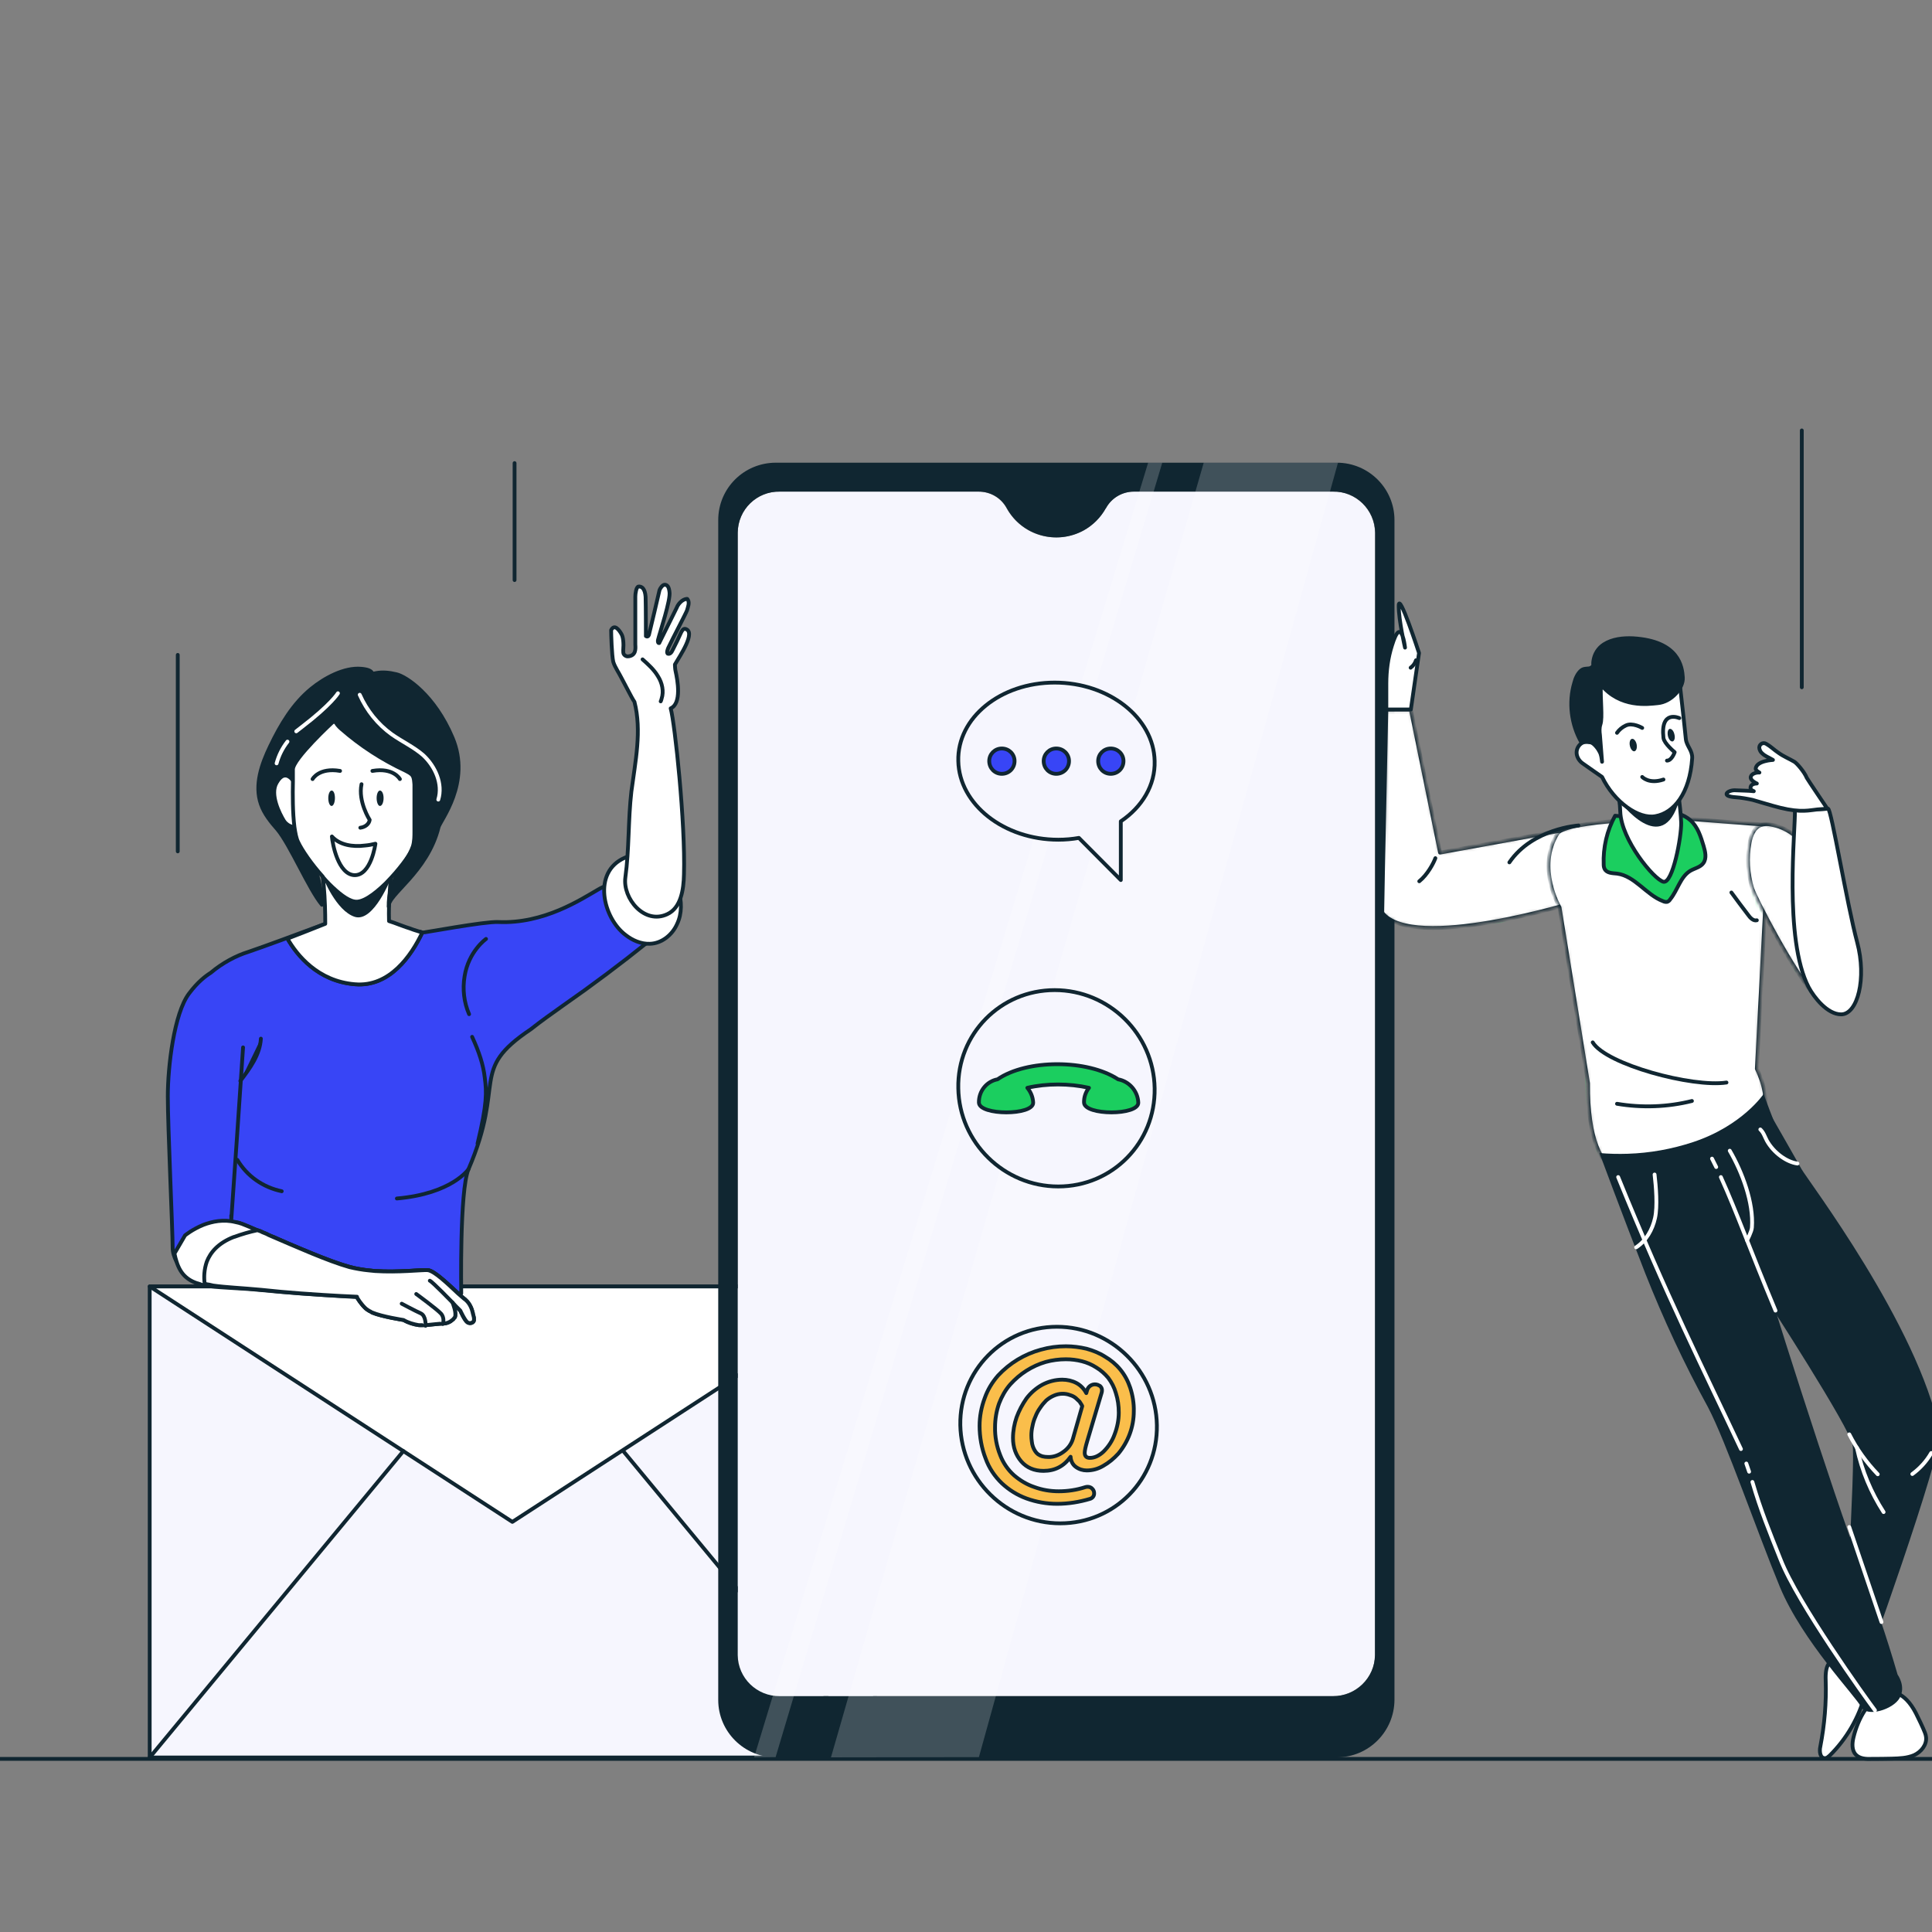
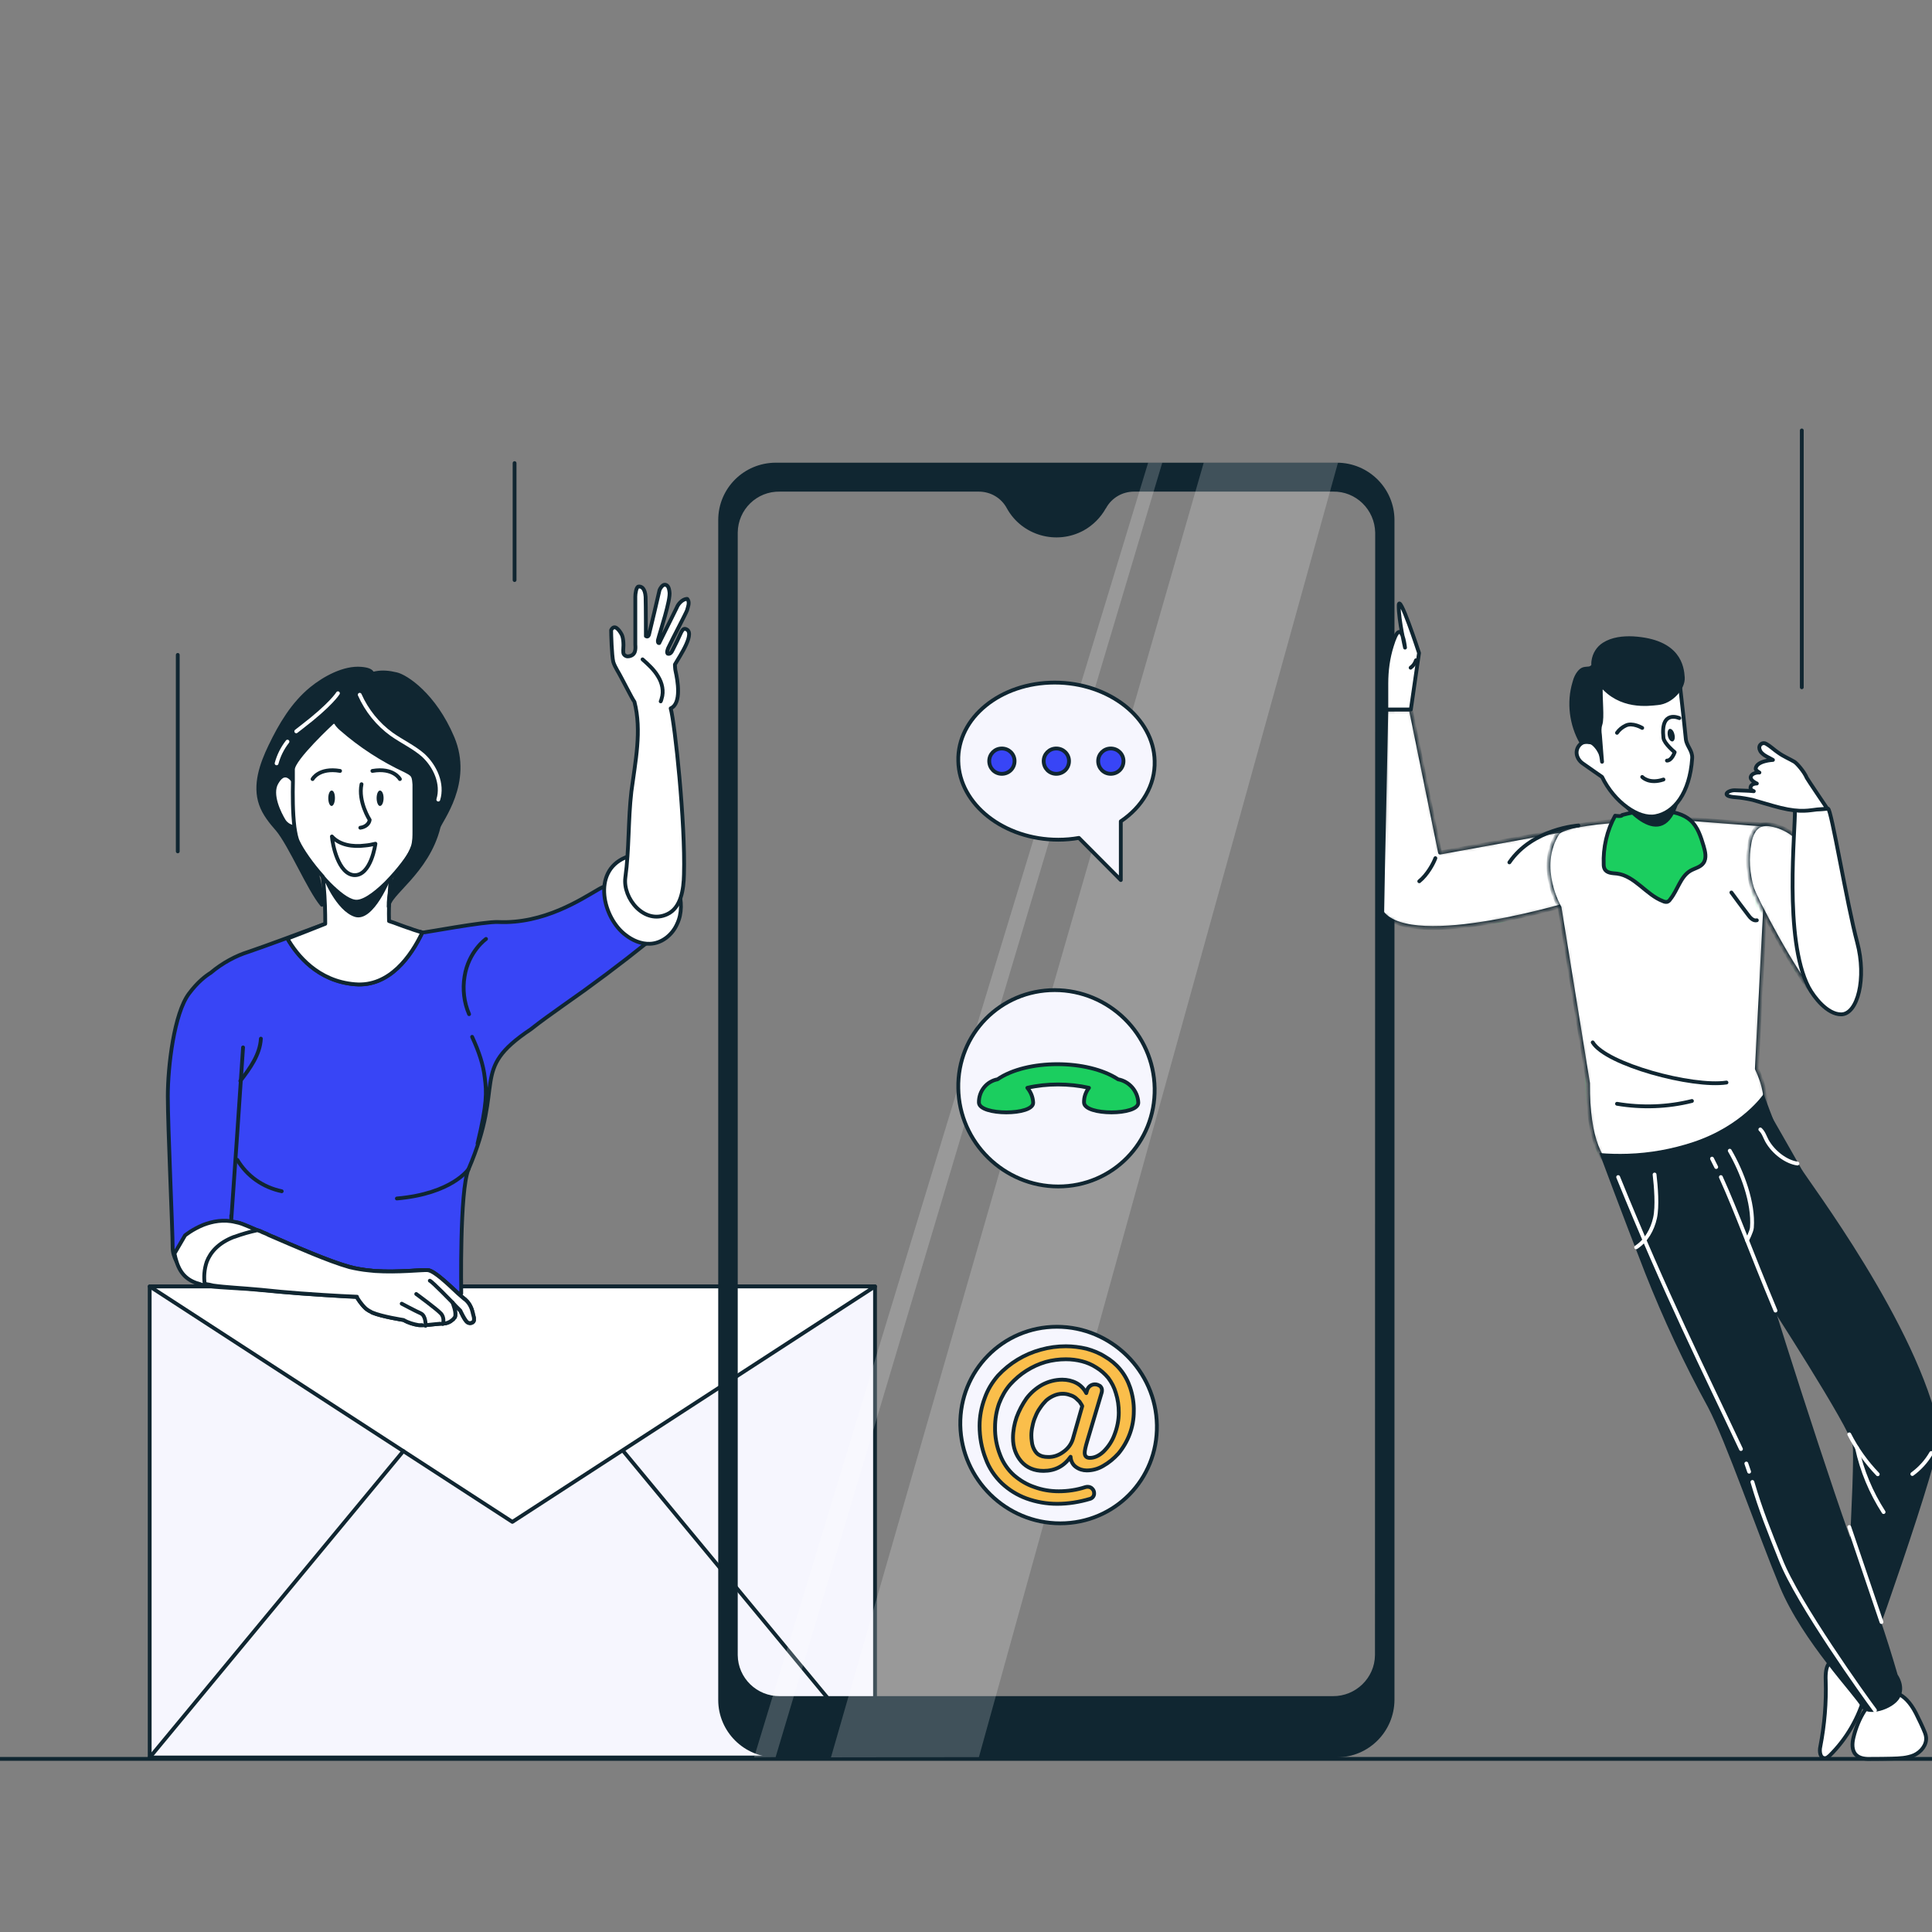
<svg xmlns="http://www.w3.org/2000/svg" width="507" height="507" viewBox="0 0 507 507" fill="none">
  <rect x="0" y="0" width="507" height="507" fill="#808080" stroke="none" />
  <g clip-path="url(#clip0_1886_15221)">
    <path d="M-7.365 461.578L507 461.578" stroke="#102631" stroke-linecap="round" stroke-linejoin="round" />
    <path d="M46.648 171.859L46.648 223.419" stroke="#102631" stroke-linecap="round" stroke-linejoin="round" />
    <path d="M135.035 121.531L135.035 152.221" stroke="#102631" stroke-linecap="round" stroke-linejoin="round" />
    <path d="M472.832 112.953V180.361" stroke="#102631" stroke-linecap="round" stroke-linejoin="round" />
    <path d="M229.625 461.212H39.283V337.59H229.625V461.212Z" fill="#F6F6FE" stroke="#102631" stroke-linecap="round" stroke-linejoin="round" />
    <path d="M39.283 337.59L134.454 399.376L229.625 337.59H39.283Z" fill="white" stroke="#102631" stroke-linecap="round" stroke-linejoin="round" />
    <path d="M105.853 380.789L39.283 461.211" stroke="#102631" stroke-linecap="round" stroke-linejoin="round" />
    <path d="M163.553 380.789L230.122 461.211" stroke="#102631" stroke-linecap="round" stroke-linejoin="round" />
-     <path d="M349.764 129.01H297.532C294.474 129.01 291.65 130.657 290.18 133.363L290.121 133.421C286.18 140.539 277.122 143.127 269.946 139.186C267.534 137.833 265.534 135.833 264.181 133.421C262.711 130.657 259.888 129.01 256.77 129.01H204.656C198.597 128.892 193.656 133.715 193.598 139.774V434.344C193.656 440.343 198.597 445.167 204.656 445.108H349.764C355.764 445.167 360.764 440.343 360.822 434.344V139.774C360.764 133.715 355.764 128.892 349.764 129.01Z" fill="#F6F6FE" />
    <path fill-rule="evenodd" clip-rule="evenodd" d="M365.94 446.107C365.881 454.401 359.176 461.165 350.823 461.165H203.597C195.245 461.165 188.48 454.401 188.48 446.107C188.48 446.049 188.48 136.48 188.48 136.48C188.48 128.127 195.245 121.422 203.597 121.422H350.823C359.176 121.422 365.94 128.186 365.94 136.48V446.107ZM360.881 139.774C360.764 133.715 355.823 128.892 349.823 129.01H297.591C294.533 129.01 291.709 130.657 290.239 133.362L290.18 133.421C288.827 135.833 286.827 137.833 284.416 139.185C277.24 143.126 268.181 140.538 264.24 133.421C262.77 130.657 259.947 129.01 256.829 129.01H204.656C198.597 128.892 193.657 133.715 193.598 139.774V434.343C193.657 440.343 198.597 445.166 204.656 445.107H349.764C355.764 445.166 360.764 440.343 360.823 434.343L360.881 139.774Z" fill="#102631" />
    <path opacity="0.2" d="M315.884 121.422L218.066 461.165L256.888 461.106L351.117 121.422H315.884Z" fill="white" />
    <path opacity="0.2" d="M301.298 121.422L197.893 461.165L203.539 461.106L305.004 121.422H301.298Z" fill="white" />
    <path d="M303.592 373.994C303.828 388.228 292.534 399.757 278.241 399.757C264.007 399.757 252.302 388.228 252.007 373.994C251.772 359.759 263.124 348.172 277.359 348.172C291.593 348.172 303.357 359.759 303.592 373.994Z" fill="#F6F6FE" stroke="#102631" stroke-linecap="round" stroke-linejoin="round" />
    <path fill-rule="evenodd" clip-rule="evenodd" d="M269.36 393.228C266.948 392.345 264.772 390.993 262.89 389.228C261.007 387.405 259.537 385.228 258.655 382.758C257.596 380.052 257.066 377.111 257.066 374.17C257.066 371.7 257.537 369.229 258.419 366.876C259.184 364.7 260.36 362.759 261.89 360.994C264.948 357.701 268.83 355.348 273.183 354.171C275.301 353.583 277.477 353.289 279.712 353.289C281.535 353.289 283.359 353.524 285.123 353.936C286.829 354.407 288.476 355.054 289.947 355.995C291.476 356.877 292.829 357.995 293.946 359.347C295.123 360.759 296.005 362.406 296.593 364.171C297.24 366.171 297.593 368.288 297.534 370.347C297.534 374.464 296.064 378.346 293.476 381.464C292.299 382.758 290.947 383.875 289.476 384.699C288.182 385.464 286.712 385.875 285.182 385.875C284.182 385.875 283.182 385.581 282.3 384.934C281.477 384.346 281.006 383.346 280.947 382.287C279.222 384.758 276.849 385.993 273.83 385.993C271.399 385.993 269.458 385.169 268.007 383.522C266.556 381.836 265.831 379.778 265.831 377.346C265.831 375.523 266.183 373.641 266.772 371.935C267.419 370.17 268.301 368.523 269.36 366.994C270.477 365.524 271.889 364.288 273.477 363.406C275.124 362.524 276.947 362.053 278.771 362.053C280.065 362.053 281.359 362.347 282.477 362.936C283.594 363.524 284.476 364.465 285.065 365.582L285.3 364.759C285.653 363.641 286.888 362.994 288.064 363.406C288.261 363.485 288.457 363.583 288.653 363.7C289.006 363.994 289.241 364.465 289.182 364.935C289.182 365.131 289.143 365.347 289.064 365.582L285.3 378.229C284.869 379.68 284.653 380.68 284.653 381.228C284.653 382.13 285.104 382.581 286.006 382.581C287.221 382.581 288.417 382.032 289.594 380.934C290.888 379.64 291.888 378.111 292.476 376.464C293.182 374.641 293.594 372.641 293.594 370.7C293.594 368.935 293.358 367.229 292.829 365.582C292.417 364.112 291.711 362.759 290.829 361.583C289.947 360.524 288.888 359.583 287.712 358.877C286.535 358.112 285.3 357.583 283.947 357.23C282.575 356.877 281.163 356.701 279.712 356.701C277.947 356.701 276.124 356.936 274.418 357.406C272.595 357.936 270.948 358.701 269.36 359.7C267.772 360.7 266.36 361.936 265.125 363.288C263.831 364.759 262.89 366.465 262.184 368.288C261.478 370.288 261.125 372.406 261.125 374.523C261.066 376.993 261.537 379.523 262.478 381.876C263.242 383.875 264.478 385.699 266.125 387.169C267.713 388.522 269.477 389.581 271.418 390.228C273.477 390.993 275.653 391.346 277.83 391.346C280.183 391.346 282.535 390.993 284.712 390.287C284.947 390.208 285.182 390.169 285.418 390.169C285.888 390.169 286.359 390.346 286.653 390.699C286.947 390.993 287.123 391.404 287.123 391.816C287.182 392.522 286.712 393.169 286.006 393.345C283.241 394.169 280.359 394.639 277.418 394.639C274.654 394.639 271.948 394.169 269.36 393.228ZM279.065 380.993C280.241 380.17 281.124 378.993 281.535 377.64L284.006 368.994L283.829 368.641C283.673 368.367 283.496 368.092 283.3 367.818C282.986 367.504 282.653 367.19 282.3 366.876C281.869 366.524 281.379 366.269 280.83 366.112C279.477 365.582 277.947 365.641 276.595 366.229C275.85 366.543 275.163 366.974 274.536 367.523C273.948 368.112 273.418 368.759 272.948 369.465C272.438 370.17 272.026 370.935 271.713 371.759C271.36 372.543 271.105 373.366 270.948 374.229C270.752 375.052 270.654 375.876 270.654 376.699C270.654 377.209 270.693 377.739 270.771 378.287C270.811 378.758 270.909 379.209 271.066 379.64C271.222 380.072 271.418 380.464 271.654 380.817C271.85 381.13 272.105 381.405 272.418 381.64C272.771 381.876 273.144 382.052 273.536 382.17C274.007 382.287 274.497 382.346 275.006 382.346C276.477 382.405 277.889 381.876 279.065 380.993Z" fill="#FABE4B" stroke="#102631" stroke-linecap="round" stroke-linejoin="round" />
    <path d="M303.004 285.591C303.24 299.826 291.946 311.354 277.712 311.354C263.477 311.354 251.714 299.826 251.478 285.591C251.184 271.357 262.536 259.828 276.771 259.828C291.005 259.828 302.769 271.357 303.004 285.591Z" fill="#F6F6FE" stroke="#102631" stroke-linecap="round" stroke-linejoin="round" />
    <path d="M293.417 283.236C285.359 277.942 269.477 277.942 261.772 283.236C258.949 283.765 256.831 286.295 256.89 289.353C257.008 292.765 271.242 292.765 271.124 289.353C271.065 287.883 270.477 286.53 269.595 285.471C274.653 284.295 280.594 284.295 285.77 285.471C284.947 286.53 284.418 287.883 284.476 289.353C284.594 292.765 298.828 292.765 298.711 289.353C298.593 286.295 296.299 283.765 293.417 283.236Z" fill="#1BCE5F" stroke="#102631" stroke-linecap="round" stroke-linejoin="round" />
    <path d="M303.004 199.712C303.181 206.064 299.711 211.77 294.123 215.534V230.945L283.123 219.887C281.359 220.201 279.555 220.358 277.712 220.358C263.477 220.358 251.714 211.123 251.478 199.712C251.184 188.36 262.536 179.125 276.771 179.125C291.005 179.125 302.769 188.36 303.004 199.712Z" fill="#F6F6FE" stroke="#102631" stroke-linecap="round" stroke-linejoin="round" />
    <path d="M266.242 199.716C266.242 201.598 264.772 203.069 262.89 203.069C261.066 203.069 259.596 201.598 259.596 199.716C259.596 197.892 261.066 196.422 262.89 196.422C264.772 196.422 266.242 197.892 266.242 199.716Z" fill="#3845F6" stroke="#102631" stroke-linecap="round" stroke-linejoin="round" />
    <path d="M280.533 199.716C280.533 201.598 279.063 203.069 277.181 203.069C275.357 203.069 273.887 201.598 273.887 199.716C273.887 197.892 275.357 196.422 277.181 196.422C279.063 196.422 280.533 197.892 280.533 199.716Z" fill="#3845F6" stroke="#102631" stroke-linecap="round" stroke-linejoin="round" />
    <path d="M294.828 199.716C294.828 201.598 293.358 203.069 291.476 203.069C289.652 203.069 288.182 201.598 288.182 199.716C288.182 197.892 289.652 196.422 291.476 196.422C293.358 196.422 294.828 197.892 294.828 199.716Z" fill="#3845F6" stroke="#102631" stroke-linecap="round" stroke-linejoin="round" />
    <path d="M172.509 244.574C172.033 245.605 171.081 246.398 170.13 247.112C162.834 252.98 155.353 258.584 147.687 263.924C144.911 265.906 141.977 267.968 139.28 270.11C122.944 281.053 132.857 283.75 122.944 306.827C120.565 312.378 121.041 339.421 121.041 339.421H120.248C118.424 337.755 115.965 335.376 114.062 334.107C113.745 333.896 113.428 333.711 113.11 333.552C113.11 333.605 113.11 333.605 113.11 333.552C112.793 333.394 112.476 333.314 112.159 333.314C110.573 333.156 104.546 333.949 98.439 333.552C97.91 333.499 97.382 333.447 96.853 333.394C95.954 333.288 95.082 333.156 94.236 332.997C93.39 332.891 92.544 332.706 91.698 332.442C87.178 331.173 80.755 328.477 74.728 325.939L74.648 325.86C73.749 325.49 72.851 325.093 71.952 324.67C71.476 324.512 71 324.327 70.524 324.115C70.154 323.904 69.758 323.719 69.335 323.56C69.018 323.454 68.727 323.322 68.463 323.164C68.145 323.058 67.855 322.952 67.59 322.846C67.59 322.846 67.564 322.846 67.511 322.846C66.084 322.212 64.762 321.657 63.546 321.181C62.964 320.969 62.383 320.811 61.801 320.705C61.722 321.974 61.563 323.322 61.405 324.591C60.691 330.777 58.946 336.566 55.933 337.359C55.88 337.359 55.827 337.359 55.774 337.359C55.457 337.412 55.166 337.438 54.902 337.438C54.849 337.438 54.77 337.438 54.664 337.438C54.029 337.438 53.395 337.332 52.761 337.121C52.708 337.068 52.681 337.042 52.681 337.042C50.144 336.169 47.685 333.711 46.337 331.094C45.703 329.904 45.306 328.635 45.306 327.446C45.306 322.846 44.037 295.645 44.037 287.715C44.037 279.785 45.703 265.906 49.588 260.752C51.888 257.659 54.029 256.073 55.298 255.28C58.391 252.663 62.039 250.76 65.132 249.808C69.335 248.38 78.772 244.891 85.354 242.433V242.512C82.42 243.622 78.931 244.97 75.441 246.318C77.9 250.601 83.372 257.5 93.126 258.293C102.246 259.086 107.956 250.759 110.811 244.732C111.128 244.812 127.068 241.798 130.716 241.957C142.77 242.512 152.603 235.93 157.044 233.392C162.834 229.982 170.288 232.758 172.191 239.102C172.244 239.155 172.271 239.208 172.271 239.26C172.747 241.005 173.302 242.908 172.509 244.574Z" fill="#3845F6" />
    <path d="M113.11 333.552C113.428 333.711 113.745 333.896 114.062 334.107C115.965 335.376 118.424 337.755 120.248 339.421H121.041C121.041 339.421 120.565 312.378 122.944 306.827C132.857 283.75 122.944 281.053 139.28 270.11C141.977 267.968 144.911 265.906 147.687 263.924C155.353 258.584 162.834 252.98 170.13 247.112C171.081 246.398 172.033 245.605 172.509 244.574C173.302 242.908 172.747 241.005 172.271 239.26C172.271 239.208 172.244 239.155 172.191 239.102C170.288 232.758 162.834 229.982 157.044 233.392C152.603 235.93 142.77 242.512 130.716 241.957C127.068 241.798 111.128 244.812 110.811 244.732C107.956 250.759 102.246 259.086 93.126 258.293C83.372 257.5 77.9 250.601 75.441 246.318C78.931 244.97 82.42 243.622 85.354 242.512V242.433C78.772 244.891 69.335 248.38 65.132 249.808C62.039 250.76 58.391 252.663 55.298 255.28C54.029 256.073 51.888 257.659 49.588 260.752C45.703 265.906 44.037 279.785 44.037 287.715C44.037 295.645 45.306 322.846 45.306 327.446C45.306 328.635 45.703 329.904 46.337 331.094C47.685 333.711 50.144 336.169 52.681 337.042C52.681 337.042 52.708 337.068 52.761 337.121C53.395 337.332 54.029 337.438 54.664 337.438C54.77 337.438 54.849 337.438 54.902 337.438C55.166 337.438 55.457 337.412 55.774 337.359C55.827 337.359 55.88 337.359 55.933 337.359C58.946 336.566 60.691 330.777 61.405 324.591C61.563 323.322 61.722 321.974 61.801 320.705C62.383 320.811 62.964 320.969 63.546 321.181C64.762 321.657 66.083 322.212 67.511 322.846C67.564 322.846 67.59 322.846 67.59 322.846C67.855 322.952 68.145 323.058 68.463 323.164C68.727 323.322 69.018 323.454 69.335 323.56C69.758 323.719 70.154 323.904 70.524 324.115C71 324.327 71.476 324.512 71.952 324.67C72.851 325.093 73.749 325.49 74.648 325.86L74.728 325.939C80.755 328.477 87.178 331.173 91.698 332.442C92.544 332.706 93.39 332.891 94.236 332.997C95.082 333.156 95.954 333.288 96.853 333.394C97.382 333.447 97.911 333.499 98.439 333.552C104.546 333.949 110.573 333.156 112.159 333.314C112.476 333.314 112.793 333.394 113.11 333.552ZM113.11 333.552C113.11 333.605 113.11 333.605 113.11 333.552Z" stroke="#102631" stroke-linecap="round" stroke-linejoin="round" />
    <path d="M110.811 244.73C110.6 244.624 110.362 244.545 110.098 244.492L110.811 244.73Z" fill="white" stroke="#102631" stroke-linecap="round" stroke-linejoin="round" />
    <path d="M124.373 346.321C124.373 346.426 124.373 346.506 124.373 346.558C124.214 347.193 123.342 347.431 122.708 347.034C121.914 346.638 120.804 343.941 120.804 343.941L119.535 342.673L118.742 341.8C118.901 342.117 119.853 344.576 119.377 345.686C119.324 345.739 119.271 345.792 119.218 345.845C119.06 346.109 118.848 346.321 118.584 346.479C117.949 347.034 117.077 347.351 116.205 347.351H116.125C115.491 347.351 113.508 347.589 111.764 347.748C111.658 347.748 111.579 347.748 111.526 347.748C110.971 347.748 110.336 347.827 109.94 347.748C108.512 347.589 107.164 347.114 105.895 346.4C105.895 346.4 100.265 345.527 97.727 344.497C97.568 344.391 97.41 344.285 97.251 344.179C97.093 344.126 96.934 344.047 96.775 343.941C96.511 343.783 96.247 343.598 95.982 343.386C94.713 342.197 93.92 340.849 93.683 340.452C93.683 340.399 93.683 340.373 93.683 340.373C93.683 340.373 87.259 340.056 78.615 339.421C75.443 339.183 72.033 338.866 68.464 338.549C62.992 337.994 58.472 337.994 54.982 337.518C54.877 337.518 54.771 337.491 54.665 337.439C53.978 337.333 53.343 337.227 52.762 337.121C52.709 337.068 52.683 337.042 52.683 337.042C49.59 336.249 47.449 334.663 46.338 331.094C46.127 330.46 45.942 329.746 45.783 328.953L48.559 324.195C48.559 324.195 50.462 322.609 53.396 321.419C55.696 320.547 58.63 319.912 61.803 320.706C62.384 320.811 62.966 320.97 63.547 321.181C64.763 321.657 66.085 322.212 67.512 322.847C67.829 322.952 68.147 323.058 68.464 323.164C68.728 323.323 69.019 323.455 69.336 323.56C69.759 323.719 70.156 323.904 70.526 324.116C77.743 327.208 86.069 330.936 91.7 332.442C93.365 332.918 95.11 333.235 96.855 333.394C97.383 333.447 97.912 333.5 98.441 333.553C104.547 333.949 110.574 333.156 112.239 333.315C113.905 333.394 117.711 337.121 120.249 339.421C120.884 340.056 121.518 340.531 121.914 340.849C121.967 340.901 122.02 340.954 122.073 341.007C122.126 341.06 122.179 341.113 122.232 341.166C123.183 342.038 123.818 343.386 124.056 344.497C124.109 344.497 124.109 344.523 124.056 344.576C124.214 345.052 124.294 345.528 124.373 345.845C124.373 346.056 124.373 346.215 124.373 346.321Z" fill="white" stroke="#102631" stroke-linecap="round" stroke-linejoin="round" />
    <path d="M124.374 346.318C124.374 346.423 124.374 346.503 124.374 346.555C124.136 347.111 123.343 347.428 122.708 347.031C121.995 346.555 120.805 343.938 120.805 343.938L119.536 342.67L118.743 341.797C118.822 342.035 119.853 344.494 119.378 345.683C119.325 345.736 119.272 345.789 119.219 345.842C119.06 346.106 118.849 346.318 118.585 346.476C117.95 347.031 117.078 347.349 116.205 347.349H116.126C115.412 347.349 113.43 347.586 111.764 347.745C111.659 347.745 111.579 347.745 111.526 347.745C110.892 347.745 110.337 347.745 109.861 347.745C108.513 347.507 107.086 347.111 105.896 346.397C105.896 346.397 100.186 345.525 97.648 344.414C97.49 344.361 97.358 344.282 97.252 344.176C97.093 344.124 96.935 344.044 96.776 343.938C96.512 343.78 96.247 343.595 95.983 343.383C94.714 342.194 93.921 340.846 93.683 340.449C93.683 340.396 93.683 340.37 93.683 340.37C93.683 340.317 93.683 340.291 93.683 340.291C93.683 340.291 87.418 340.053 78.933 339.418C75.681 339.18 72.113 338.863 68.465 338.467C63.389 337.991 59.266 337.832 55.935 337.356C55.565 337.251 55.221 337.171 54.904 337.118C54.481 337.065 54.084 336.986 53.714 336.88C53.476 335.215 53.556 333.153 54.269 331.091C55.221 328.633 57.283 326.175 61.407 324.588C61.46 324.588 61.486 324.588 61.486 324.588C63.495 323.848 65.504 323.267 67.513 322.844C67.566 322.844 67.592 322.844 67.592 322.844C67.857 322.949 68.147 323.055 68.465 323.161C68.729 323.32 69.02 323.452 69.337 323.558C69.76 323.716 70.157 323.901 70.527 324.113C77.743 327.205 86.07 330.933 91.701 332.519C93.366 332.915 95.111 333.232 96.855 333.391C97.384 333.444 97.913 333.497 98.441 333.55C104.548 333.946 110.575 333.233 112.161 333.312C113.906 333.391 117.712 337.118 120.171 339.418C120.884 340.053 121.519 340.608 121.915 340.925C121.968 340.925 122.021 340.951 122.074 341.004C122.127 341.057 122.18 341.11 122.232 341.163C123.263 342.035 123.819 343.383 124.056 344.494C124.109 344.494 124.109 344.52 124.056 344.573C124.215 345.049 124.294 345.525 124.374 345.842C124.374 346.053 124.374 346.212 124.374 346.318Z" fill="white" stroke="#102631" stroke-linecap="round" stroke-linejoin="round" />
    <path d="M105.418 342.117C105.418 342.117 108.987 344.02 110.414 344.655C111.842 345.289 111.683 347.906 111.683 347.906" fill="white" />
    <path d="M105.418 342.117C105.418 342.117 108.987 344.02 110.414 344.655C111.842 345.289 111.683 347.906 111.683 347.906" stroke="#102631" stroke-linecap="round" stroke-linejoin="round" />
    <path d="M109.227 339.574C109.227 339.574 114.778 343.619 115.809 344.808C116.364 345.522 116.522 346.553 116.205 347.425" fill="white" />
    <path d="M109.227 339.574C109.227 339.574 114.778 343.619 115.809 344.808C116.364 345.522 116.522 346.553 116.205 347.425" stroke="#102631" stroke-linecap="round" stroke-linejoin="round" />
    <path d="M118.741 341.796C118.741 341.796 113.427 336.324 112.793 336.086L118.741 341.796Z" fill="white" />
    <path d="M118.741 341.796C118.741 341.796 113.427 336.324 112.793 336.086" stroke="#102631" stroke-linecap="round" stroke-linejoin="round" />
    <path d="M110.811 244.728C107.956 250.755 102.246 259.082 93.126 258.289C83.372 257.496 77.9 250.597 75.441 246.314C78.931 244.966 82.42 243.618 85.354 242.428C85.354 239.415 85.275 235.926 84.958 232.436C84.879 231.643 84.799 230.85 84.72 230.136C84.614 229.502 84.508 228.894 84.403 228.312H102.88C102.88 228.312 102.722 229.026 102.642 230.216C102.642 230.269 102.616 230.295 102.563 230.295C102.484 231.405 102.325 232.833 102.246 234.498C102.087 236.719 102.008 239.177 102.087 241.715C102.933 241.979 103.832 242.296 104.784 242.666C105.312 242.878 105.894 243.089 106.528 243.301C107.216 243.512 107.903 243.75 108.59 244.015L110.097 244.49C110.361 244.543 110.599 244.623 110.811 244.728Z" fill="white" stroke="#102631" stroke-linecap="round" stroke-linejoin="round" />
    <path d="M84.723 230.141C84.723 230.141 88.133 239.023 93.129 240.609C98.125 242.115 102.645 230.299 102.645 230.299C102.645 230.299 95.587 237.833 92.97 236.564C90.353 235.375 84.723 230.141 84.723 230.141Z" fill="#102631" />
    <path d="M81.708 180.732C76.871 184.697 73.619 190.169 70.923 195.8C68.623 200.558 66.72 206.03 68.465 211.026C69.337 213.564 71.082 215.705 72.826 217.687C76.236 221.811 81.074 233.31 84.484 237.434C84.722 230.059 78.536 218.243 79.25 212.136C79.726 207.378 81.787 202.937 83.849 198.575C86.387 193.103 88.925 187.631 92.811 183.032C94.873 180.494 101.534 176.053 94.793 175.498C90.273 175.101 85.118 177.956 81.708 180.732Z" fill="#102631" stroke="#102631" stroke-linecap="round" stroke-linejoin="round" />
    <path d="M77.427 205.632C77.427 205.632 75.048 201.033 72.589 205.394C70.765 208.487 73.382 213.563 74.493 215.387C75.206 216.497 76.475 217.131 77.744 217.052L77.427 205.632Z" fill="white" stroke="#102631" stroke-linecap="round" stroke-linejoin="round" />
    <path d="M108.434 222.208C108.038 223.636 105.579 227.125 102.645 230.297C102.169 230.826 101.693 231.328 101.217 231.804C98.204 234.738 95.032 237.038 92.97 236.562C91.146 236.245 88.767 234.342 86.388 231.963C85.806 231.381 85.251 230.773 84.722 230.139V230.059C81.709 226.729 79.171 223.001 78.219 220.94C77.744 219.988 77.506 218.64 77.268 217.054C76.792 213.326 76.792 208.41 76.871 205.079C76.871 203.651 76.871 202.541 76.871 201.907C76.871 199.131 87.26 189.535 87.26 189.535C87.472 189.43 87.762 189.403 88.132 189.456C89.243 189.535 91.067 190.249 93.208 191.28C99.473 194.294 108.196 200.321 108.831 202.62C109.782 205.951 109.386 219.195 108.434 222.208Z" fill="white" stroke="#102631" stroke-linecap="round" stroke-linejoin="round" />
    <path d="M87.893 209.44C87.893 210.55 87.497 211.502 87.021 211.502C86.545 211.502 86.148 210.629 86.148 209.44C86.148 208.329 86.545 207.457 87.021 207.457C87.576 207.457 87.893 208.329 87.893 209.44Z" fill="#102631" />
    <path d="M99.708 207.457C100.263 207.457 100.66 208.329 100.66 209.44C100.66 210.55 100.263 211.502 99.708 211.502C99.233 211.502 98.836 210.55 98.836 209.44C98.836 208.329 99.233 207.457 99.708 207.457Z" fill="#102631" />
    <path d="M82.025 204.448C82.025 204.448 83.691 201.355 89.242 202.307" stroke="#102631" stroke-linecap="round" stroke-linejoin="round" />
    <path d="M104.943 204.448C104.943 204.448 103.278 201.355 97.727 202.307" stroke="#102631" stroke-linecap="round" stroke-linejoin="round" />
    <path d="M94.553 217.213C95.822 217.054 96.853 216.261 97.011 215.151C97.011 215.151 93.918 210.393 94.87 205.793" stroke="#102631" stroke-linecap="round" stroke-linejoin="round" />
    <path d="M75.441 194.613C74.093 196.358 73.141 198.261 72.586 200.323" stroke="white" stroke-linecap="round" stroke-linejoin="round" />
    <path d="M88.684 181.926C88.684 181.926 86.939 184.86 79.168 190.808C78.692 191.178 78.216 191.548 77.74 191.918" stroke="white" stroke-linecap="round" stroke-linejoin="round" />
    <path d="M63.784 274.863C62.78 289.931 61.749 304.999 60.691 320.066C60.691 319.696 60.691 319.326 60.691 318.956" fill="#102631" />
    <path d="M63.784 274.863C62.78 289.931 61.749 304.999 60.691 320.066C60.691 319.696 60.691 319.326 60.691 318.956" stroke="#102631" stroke-linecap="round" stroke-linejoin="round" />
    <path d="M164.025 225.066C166.801 223.798 170.211 224.353 172.749 226.097C175.286 227.763 177.11 230.538 177.983 233.473C178.934 236.407 179.014 239.738 177.665 242.513C176.397 245.368 173.621 247.589 170.528 247.668C168.228 247.747 166.008 246.796 164.184 245.368C158.236 240.927 155.302 228.794 164.025 225.066Z" fill="white" stroke="#102631" stroke-linecap="round" stroke-linejoin="round" />
    <path d="M177.11 174.385C177.11 174.623 177.189 175.813 177.269 176.051C177.824 178.509 178.934 184.615 176 185.884C177.11 189.849 179.886 216.099 179.489 229.422C179.41 233.466 178.696 238.225 175.127 239.89C169.1 242.745 163.39 235.766 164.104 230.294C165.135 222.84 164.818 215.227 165.69 207.693C166.721 199.842 168.466 191.753 166.483 184.14C166.008 183.664 162.994 177.557 161.963 175.892C161.567 175.178 161.17 174.465 160.932 173.672C160.536 171.927 160.377 166.455 160.377 165.345C161.249 163.679 162.439 165.265 163.073 166.376C163.549 167.169 163.708 168.834 163.549 170.658C163.549 171.055 163.549 171.451 163.708 171.689C163.946 172.086 164.501 172.323 164.897 172.244C166.88 172.006 166.801 170.341 166.721 169.151C166.721 164.922 166.721 160.719 166.721 156.542C166.721 155.828 166.959 153.925 167.594 153.925C168.387 153.846 169.259 154.401 169.418 156.621C169.497 159.159 169.497 166.931 169.497 166.931C169.655 167.01 169.814 167.089 169.973 167.01C170.131 166.931 170.211 166.772 170.29 166.614C171.242 162.701 172.167 158.789 173.065 154.877C173.224 154.401 173.859 153.449 174.414 153.449C175.524 153.449 175.603 154.877 175.683 155.273C176.079 157.335 173.145 165.979 172.669 167.962C172.59 168.279 172.669 168.834 172.986 168.755L177.586 159.476C177.982 158.445 179.013 157.335 180.124 157.176C180.176 157.176 180.256 157.176 180.361 157.176C180.414 157.229 180.467 157.309 180.52 157.414C180.996 158.207 180.52 159.318 180.282 160.19C179.965 161.062 176.555 167.486 175.365 170.024C175.207 170.42 174.889 171.213 175.207 171.53C175.762 171.768 176.238 171.213 176.476 170.658C177.269 169.125 178.009 167.592 178.696 166.058C178.934 165.583 179.251 164.948 179.806 165.027C182.82 165.741 178.379 172.165 177.11 174.385Z" fill="white" stroke="#102631" stroke-linecap="round" stroke-linejoin="round" />
    <path d="M168.623 173.035C170.13 174.383 171.637 175.731 172.668 177.476C173.778 179.221 174.254 181.441 173.619 183.345C173.566 183.609 173.487 183.847 173.381 184.058" fill="white" />
    <path d="M168.623 173.035C170.13 174.383 171.637 175.731 172.668 177.476C173.778 179.221 174.254 181.441 173.619 183.345C173.566 183.609 173.487 183.847 173.381 184.058" stroke="#102631" stroke-linecap="round" stroke-linejoin="round" />
    <path d="M123.895 272.09C125.719 276.055 126.829 279.386 127.225 282.875C127.701 286.602 127.86 289.537 125.322 300.084" stroke="#102631" stroke-linecap="round" stroke-linejoin="round" />
    <path d="M88.129 187.158C87.97 187.793 87.811 188.507 87.97 189.141C88.208 190.013 88.842 190.648 89.556 191.282C94.632 195.723 100.262 199.371 106.368 202.226C107.082 202.623 107.875 202.94 108.272 203.574C108.668 204.209 108.668 205.081 108.747 205.874C108.747 209.945 108.747 214.016 108.747 218.087C108.747 219.356 108.747 220.624 108.43 221.893C107.479 224.748 105.575 227.048 104.148 229.665C102.72 232.282 101.927 234.899 102.007 237.913C101.61 234.82 112.158 228.951 115.092 217.056C115.488 215.39 123.736 205.398 118.74 193.582C113.982 182.321 106.527 177.483 103.989 176.928C100.103 175.977 97.09 176.452 93.918 178.832C91.142 180.893 89.08 183.828 88.129 187.158Z" fill="#102631" stroke="#102631" stroke-linecap="round" stroke-linejoin="round" />
    <path d="M98.519 221.411C97.568 221.649 96.695 221.808 95.744 221.887C92.651 222.283 89.162 221.808 87.1 219.508C87.258 221.57 88.765 229.421 92.968 229.659C97.409 229.817 98.519 221.411 98.519 221.411Z" stroke="#102631" stroke-linecap="round" stroke-linejoin="round" />
    <path d="M94.397 182.316C96.221 186.44 99.155 190.088 102.803 192.705C105.499 194.608 108.592 196.036 111.05 198.177C114.222 201.111 116.284 205.711 115.015 209.835" stroke="white" stroke-linecap="round" stroke-linejoin="round" />
    <path d="M127.543 246.398C127.543 246.398 122.944 249.65 121.913 256.232C121.358 259.563 121.754 263.052 123.102 266.145" stroke="#102631" stroke-linecap="round" stroke-linejoin="round" />
-     <path d="M68.461 272.562C68.223 276.766 65.606 280.334 63.068 283.665L68.461 272.562Z" fill="#102631" />
    <path d="M68.461 272.562C68.223 276.766 65.606 280.334 63.068 283.665" stroke="#102631" stroke-linecap="round" stroke-linejoin="round" />
    <path d="M62.277 304.363C64.815 308.646 69.018 311.58 73.935 312.611" stroke="#102631" stroke-linecap="round" stroke-linejoin="round" />
    <path d="M122.945 306.82C122.945 306.82 118.663 313.244 104.15 314.513" stroke="#102631" stroke-linecap="round" stroke-linejoin="round" />
    <mask id="mask0_1886_15221" style="mask-type:luminance" maskUnits="userSpaceOnUse" x="362" y="186" width="54" height="58">
      <path d="M413.431 236.729C413.431 236.729 370.737 249.956 362.699 239.517L363.777 186.199H370.271L377.886 223.754L412.88 217.352C412.88 217.352 417.365 231.246 413.431 236.729Z" fill="white" />
    </mask>
    <g mask="url(#mask0_1886_15221)">
      <path d="M395.417 238.568C393.089 239.732 390.516 240.712 388.494 242.305C391.374 243.224 394.437 242.06 397.316 241.141C401.114 239.916 405.035 239.119 409.017 238.445C409.201 237.342 407.792 234.831 407.241 233.85C406.199 232.196 406.015 232.013 404.3 232.87C401.237 234.341 398.603 237.036 395.417 238.568Z" fill="#1BCE5F" />
      <path d="M413.429 236.73C413.429 236.73 370.729 249.963 362.703 239.487L363.806 186.188H370.239L377.896 223.742L412.878 217.371C412.878 217.371 417.35 231.216 413.429 236.73Z" fill="white" stroke="#102631" stroke-linecap="round" stroke-linejoin="round" />
    </g>
    <mask id="mask1_1886_15221" style="mask-type:luminance" maskUnits="userSpaceOnUse" x="406" y="214" width="59" height="96">
      <path d="M409.24 238.125L416.757 284.287C416.549 314.22 430.829 309.718 440.742 309.632C452.192 309.54 469.584 298.176 461.057 280.501L464.346 216.505L444.375 214.961C437.789 214.459 410.833 215.304 408.695 218.741C403.126 227.692 409.24 238.125 409.24 238.125Z" fill="white" />
    </mask>
    <g mask="url(#mask1_1886_15221)">
      <path d="M410.43 242C414.719 258.664 425.685 273.551 440.327 282.618C438.673 282.495 437.202 281.821 435.671 281.331C434.139 280.78 432.424 280.473 430.954 281.025C429.422 281.637 428.38 283.537 429.116 284.946C429.422 285.558 429.973 285.987 430.525 286.355C432.975 288.07 435.61 289.418 438.428 290.398C435.977 290.153 433.465 290.337 431.076 290.949C430.647 293.094 432.975 294.564 434.874 295.667C437.876 297.443 440.449 299.833 442.349 302.712C435.793 302.712 429.238 303.141 422.683 303.876C421.825 303.937 420.845 304.06 420.11 303.631C419.191 303.08 418.823 301.977 418.517 300.997C417.047 295.912 416.189 290.643 416.005 285.375C415.883 282.373 415.944 279.371 415.576 276.43C415.331 274.102 414.78 271.774 414.29 269.507C412.391 260.685 410.92 251.741 409.94 242.796C409.511 242.735 410.43 242 410.43 242Z" fill="#1BCE5F" />
      <path d="M461.035 238.263C460.055 237.957 458.034 237.099 456.502 235.812C456.87 237.65 459.626 240.836 461.219 241.816C461.526 242 462.016 242.184 462.322 241.878C462.567 241.633 462.812 240.897 463.118 240.714L461.035 238.263Z" fill="#1BCE5F" />
      <path d="M409.265 238.14L416.739 284.271C416.555 314.229 430.83 309.695 440.754 309.634C452.211 309.512 469.609 298.178 461.033 280.473L464.341 216.514L444.369 214.982C437.814 214.431 410.858 215.288 408.714 218.719C403.139 227.664 409.265 238.14 409.265 238.14Z" fill="white" stroke="#102631" stroke-linecap="round" stroke-linejoin="round" />
    </g>
    <path d="M423.847 214.061C421.703 217.92 420.661 222.454 420.845 226.865C420.845 227.294 420.906 227.661 421.09 228.029C421.641 229.132 423.112 229.132 424.337 229.254C429.054 229.867 431.995 234.829 436.406 236.483C436.773 236.667 437.141 236.728 437.509 236.667C437.876 236.545 438.121 236.3 438.305 235.993C440.265 233.604 440.939 230.112 443.574 228.519C444.738 227.845 446.208 227.6 447.004 226.497C447.923 225.211 447.495 223.495 447.066 222.025C446.331 219.575 445.534 217.002 443.635 215.286C441.797 213.632 439.163 213.019 436.651 212.836C432.975 212.529 429.238 212.897 425.685 213.877C425.685 214.367 423.847 214.061 423.847 214.061Z" fill="#1BCE5F" stroke="#102631" stroke-linecap="round" stroke-linejoin="round" />
    <mask id="mask2_1886_15221" style="mask-type:luminance" maskUnits="userSpaceOnUse" x="458" y="216" width="26" height="47">
      <path d="M483.13 245.367C480.14 241.023 477.923 236.146 476.618 231.037C475.974 228.507 475.539 225.891 474.382 223.551C472.538 219.814 468.825 217.063 464.714 216.383C463.832 216.236 462.907 216.181 462.068 216.499C460.297 217.173 459.519 219.219 459.158 221.082C458.386 225.064 458.612 229.23 459.819 233.102C460.64 235.742 470.504 254.93 477.04 262.373C476.409 258.624 480.722 246.096 483.13 245.367Z" fill="white" />
    </mask>
    <g mask="url(#mask2_1886_15221)">
      <path d="M463.792 241.633C465.793 245.431 467.815 249.23 469.857 253.028C470.714 254.621 471.695 256.397 473.41 257.071C472.307 253.334 471.695 249.413 471.572 245.554C471.511 243.593 471.572 241.572 470.898 239.673C470.653 239.918 470.408 238.999 470.408 238.999C470.163 239.55 469.428 239.55 468.877 239.427C464.894 238.57 462.199 235.078 459.871 231.77C459.197 233.975 459.687 236.426 461.035 238.263C461.035 238.263 463.608 241.204 463.792 241.633Z" fill="#1BCE5F" />
      <path d="M483.151 245.369C480.149 241.019 477.943 236.118 476.596 231.033C475.983 228.521 475.554 225.887 474.39 223.559C472.552 219.822 468.815 217.065 464.711 216.391C463.853 216.207 462.934 216.207 462.076 216.514C460.3 217.187 459.503 219.209 459.136 221.108C458.4 225.09 458.645 229.256 459.809 233.116C460.667 235.75 470.531 254.926 477.024 262.4C476.412 258.602 480.7 246.104 483.151 245.369Z" fill="white" stroke="#102631" stroke-linecap="round" stroke-linejoin="round" />
    </g>
    <path d="M474.634 259.085C468.018 246.465 471.204 217.365 471.02 212.648L479.719 212.219C480.577 212.219 484.62 237.03 487.377 247.323C489.889 256.696 487.5 266.192 483.15 266.192C479.535 266.192 476.043 261.72 474.634 259.085Z" fill="white" stroke="#102631" stroke-linecap="round" stroke-linejoin="round" />
    <path d="M396.094 226.309C402.22 217.364 414.228 216.629 414.228 216.629" stroke="#102631" stroke-linecap="round" stroke-linejoin="round" />
    <path d="M372.447 231.268C374.591 229.553 376.184 226.551 376.674 225.203L372.447 231.268Z" fill="white" />
    <path d="M372.447 231.268C374.591 229.553 376.184 226.551 376.674 225.203" stroke="#102631" stroke-linecap="round" stroke-linejoin="round" />
    <path d="M417.963 273.543C421.455 279.302 444.061 285.428 453.067 284.08" stroke="#102631" stroke-linecap="round" stroke-linejoin="round" />
    <path d="M424.338 289.657C430.893 290.76 437.632 290.515 444.003 288.922" stroke="#102631" stroke-linecap="round" stroke-linejoin="round" />
    <path d="M454.355 234.211C455.785 236.171 457.235 238.111 458.705 240.031C459.257 240.827 460.114 241.746 461.033 241.501" stroke="#102631" stroke-linecap="round" stroke-linejoin="round" />
    <path d="M486.396 455.928C486.028 457.459 485.906 459.297 487.008 460.461C488.05 461.564 489.765 461.625 491.297 461.564C493.012 461.564 494.728 461.544 496.443 461.503C498.465 461.442 500.486 461.38 502.324 460.584C504.162 459.726 505.632 457.888 505.449 455.928C505.387 455.131 505.02 454.396 504.713 453.661C504.264 452.64 503.795 451.639 503.304 450.659C497.546 438.039 488.846 445.697 486.396 455.928Z" fill="white" stroke="#102631" stroke-linecap="round" stroke-linejoin="round" />
    <path d="M479.105 441.04C479.289 446.798 478.799 452.618 477.696 458.316C477.39 459.602 477.635 461.502 478.982 461.379C479.411 461.379 479.779 461.011 480.146 460.705C484.619 456.294 487.866 450.658 489.458 444.593C489.765 443.245 490.01 441.775 489.336 440.611C488.968 440.121 488.54 439.692 488.049 439.324C483.945 436.016 478.737 432.708 479.105 441.04Z" fill="white" stroke="#102631" stroke-linecap="round" stroke-linejoin="round" />
    <path d="M464.891 292.969C464.891 292.969 471.324 304.18 472.733 306.753C474.142 309.387 503.426 347.8 509.001 375.797C510.042 381.127 488.477 440.614 488.477 440.614L483.576 437.857C483.576 437.857 487.007 383.577 486.149 379.105C485.353 374.572 463.788 341.306 463.788 341.306C463.788 341.306 451.781 332.484 446.818 322.191L464.891 292.969Z" fill="#102631" />
    <path d="M465.563 321.091C465.563 321.091 461.888 329.239 461.888 330.403C461.826 331.628 482.104 395.465 488.047 410.291C491.784 419.786 495.092 429.527 497.972 439.452C497.972 439.452 500.238 442.515 498.523 445.578C496.808 448.642 489.885 450.724 488.415 447.968C487.006 445.149 473.037 430.753 467.095 416.478C461.214 402.265 452.943 378.25 448.226 369.305C441.977 357.91 436.524 346.209 431.746 334.14C425.803 318.947 419.738 302.589 419.738 302.589C422.189 302.794 424.66 302.855 427.151 302.773C432.971 302.589 438.73 301.548 444.305 299.71C457.231 295.422 462.806 287.09 462.806 287.09C462.806 287.09 465.992 295.728 466.85 297.443L465.563 321.091Z" fill="#102631" />
    <path d="M506.796 381.305C505.571 383.449 503.856 385.348 501.834 386.818" stroke="white" stroke-linecap="round" stroke-linejoin="round" />
    <path d="M453.924 301.969C457.171 307.544 460.234 315.631 459.744 322.124C459.683 323.166 458.457 325.494 458.457 325.494" stroke="white" stroke-linecap="round" stroke-linejoin="round" />
    <path d="M434.197 308.219C434.565 311.343 434.994 316.551 434.32 319.614C433.646 322.677 431.992 325.618 429.357 327.333" stroke="white" stroke-linecap="round" stroke-linejoin="round" />
    <path d="M461.949 296.395C462.807 297.191 463.113 298.294 463.665 299.335C465.441 302.521 468.872 304.971 471.69 305.339" stroke="white" stroke-linecap="round" stroke-linejoin="round" />
    <path d="M451.596 308.891C455.884 318.386 459.192 327.821 465.931 343.933" stroke="white" stroke-linecap="round" stroke-linejoin="round" />
    <path d="M449.27 304.051C449.637 304.786 450.005 305.521 450.372 306.256" stroke="white" stroke-linecap="round" stroke-linejoin="round" />
    <path d="M485.291 376.406C487.251 380.266 489.763 383.758 492.765 386.882" stroke="white" stroke-linecap="round" stroke-linejoin="round" />
    <path d="M487.312 379.957C488.599 385.961 490.988 391.658 494.297 396.804" stroke="white" stroke-linecap="round" stroke-linejoin="round" />
    <path d="M456.865 380.263C447.308 359.923 437.138 339.706 424.641 308.891" stroke="white" stroke-linecap="round" stroke-linejoin="round" />
    <path d="M459.009 386.207C458.764 385.472 458.518 384.757 458.273 384.062" stroke="white" stroke-linecap="round" stroke-linejoin="round" />
    <path d="M492.03 448.814C489.58 445.567 471.691 420.633 467.28 409.299C464.278 401.764 462.073 396.434 459.867 388.898" stroke="white" stroke-linecap="round" stroke-linejoin="round" />
    <path d="M485.291 400.727L493.745 425.661" stroke="white" stroke-linecap="round" stroke-linejoin="round" />
    <path d="M479.536 212.227L476.963 212.411C475.002 212.594 472.674 213.33 467.222 211.982C465.139 211.492 460.422 210.021 459.87 209.899C458.767 209.654 456.746 209.286 455.582 209.225C451.293 208.98 453.437 207.326 455.275 207.387C457.665 207.51 458.461 207.448 460.238 207.632C460.054 207.51 459.38 207.326 459.38 206.836C459.319 205.549 461.034 205.61 461.034 205.61C461.034 205.61 459.196 204.814 459.441 203.834C459.686 202.976 460.973 202.67 461.708 202.731C461.708 202.731 460.667 202.18 460.728 201.69C460.973 199.607 465.261 199.423 465.261 199.423C464.036 198.688 463.178 198.443 462.382 197.646C462.014 197.34 461.831 196.911 461.708 196.482C461.463 195.441 462.566 194.644 463.485 195.196C464.587 195.808 465.568 196.789 466.67 197.524C468.018 198.504 469.55 199.117 470.898 199.913C471.51 200.281 473.471 202.486 474.145 204.14C474.328 204.508 479.536 212.227 479.536 212.227Z" fill="white" stroke="#102631" stroke-linecap="round" stroke-linejoin="round" />
    <path d="M363.809 186.185V179.385C363.809 176.015 364.237 172.646 365.279 169.399C365.83 167.622 366.443 166.091 367.056 165.846C368.22 165.417 368.71 169.95 368.71 169.95C368.71 169.95 367.056 162.905 367.056 158.984C367.056 155.002 372.385 171.359 372.385 171.359L370.241 186.185H363.809Z" fill="white" stroke="#102631" stroke-linecap="round" stroke-linejoin="round" />
    <path d="M370.18 175.222C370.854 174.732 371.344 174.058 371.589 173.262L370.18 175.222Z" fill="white" />
    <path d="M370.18 175.222C370.854 174.732 371.344 174.058 371.589 173.262" stroke="#102631" stroke-linecap="round" stroke-linejoin="round" />
-     <path d="M421.52 200.275C423.786 204.134 425.073 208.484 425.195 213.018C425.44 220.43 434.079 230.845 436.529 231.397C438.98 231.887 441.246 219.634 441.185 215.897C441.063 212.16 439.654 201.929 439.654 201.929C439.654 201.929 427.83 192.984 421.52 200.275Z" fill="white" stroke="#102631" stroke-linecap="round" stroke-linejoin="round" />
    <path d="M424.949 210.138C424.949 210.138 436.283 225.577 440.694 209.893C445.166 194.21 428.257 214.182 424.949 210.138Z" fill="#102631" />
    <path d="M444.064 198.985C443.451 208.175 439.285 213.321 434.445 214.179C430.034 215.036 423.602 210.503 420.416 203.887C420.171 203.703 416.25 201.007 415.331 200.333C414.351 199.659 413.677 198.495 413.738 197.331C413.799 196.167 414.596 195.065 415.699 194.758C415.74 194.758 415.78 194.738 415.821 194.697C416.373 194.575 416.924 194.636 417.475 194.82C416.658 191.716 415.985 188.55 415.454 185.324C415.699 177.972 418.149 171.968 425.991 171.417C433.833 170.804 440.388 175.215 440.694 178.34C440.939 180.79 441.736 187.284 442.41 194.023C442.655 195.861 444.186 196.964 444.064 198.985Z" fill="white" stroke="#102631" stroke-linecap="round" stroke-linejoin="round" />
    <path d="M440.694 188.449C440.694 188.449 435.671 186.121 436.528 193.656C436.712 195.127 439.469 197.393 439.469 197.393C439.469 197.393 438.734 199.599 437.447 199.599" fill="white" />
    <path d="M440.694 188.449C440.694 188.449 435.671 186.121 436.528 193.656C436.712 195.127 439.469 197.393 439.469 197.393C439.469 197.393 438.734 199.599 437.447 199.599" stroke="#102631" stroke-linecap="round" stroke-linejoin="round" />
    <path d="M430.954 191.023C430.954 191.023 428.381 189.492 426.605 190.411C425.686 190.84 424.889 191.514 424.338 192.31" fill="white" />
    <path d="M430.954 191.023C430.954 191.023 428.381 189.492 426.605 190.411C425.686 190.84 424.889 191.514 424.338 192.31" stroke="#102631" stroke-linecap="round" stroke-linejoin="round" />
-     <path d="M429.484 195.306C429.668 196.225 429.423 197.022 428.933 197.144C428.443 197.267 427.891 196.593 427.708 195.674C427.524 194.816 427.769 193.959 428.259 193.897C428.749 193.775 429.3 194.449 429.484 195.306Z" fill="#102631" />
    <path d="M439.406 192.736C439.651 193.655 439.406 194.452 438.916 194.574C438.426 194.635 437.875 194.023 437.691 193.104C437.507 192.185 437.691 191.388 438.181 191.266C438.671 191.205 439.223 191.817 439.406 192.736Z" fill="#102631" />
    <path d="M414.902 175.952C413.983 176.748 413.431 177.973 413.125 179.199C411.593 184.345 412.328 190.103 414.963 194.759C414.963 194.759 416.372 194.576 417.475 194.821C418.332 195.066 419.435 196.536 419.803 197.333C420.231 198.129 420.293 198.987 420.415 199.906C420.211 197.578 420.027 195.25 419.864 192.922C419.741 192.003 419.68 191.022 419.986 190.103C420.599 188.204 419.925 183.671 420.109 179.627C425.194 185.876 432.545 184.773 434.996 184.528C438.672 184.222 441.796 180.485 441.612 177.789C441.429 175.094 440.693 168.232 428.563 167.497C425.929 167.375 423.111 167.681 420.905 169.09C419.374 170.07 418.394 171.663 418.149 173.44C417.965 174.543 418.394 174.665 417.536 175.216C416.862 175.645 415.759 175.216 414.902 175.952Z" fill="#102631" stroke="#102631" stroke-linecap="round" stroke-linejoin="round" />
    <path d="M430.953 203.891C430.953 203.891 432.73 205.851 436.528 204.565L430.953 203.891Z" fill="white" />
    <path d="M430.953 203.891C430.953 203.891 432.73 205.851 436.528 204.565" stroke="#102631" stroke-linecap="round" stroke-linejoin="round" />
  </g>
  <defs>
    <clipPath id="clip0_1886_15221">
      <rect width="507" height="507" fill="white" />
    </clipPath>
  </defs>
</svg>